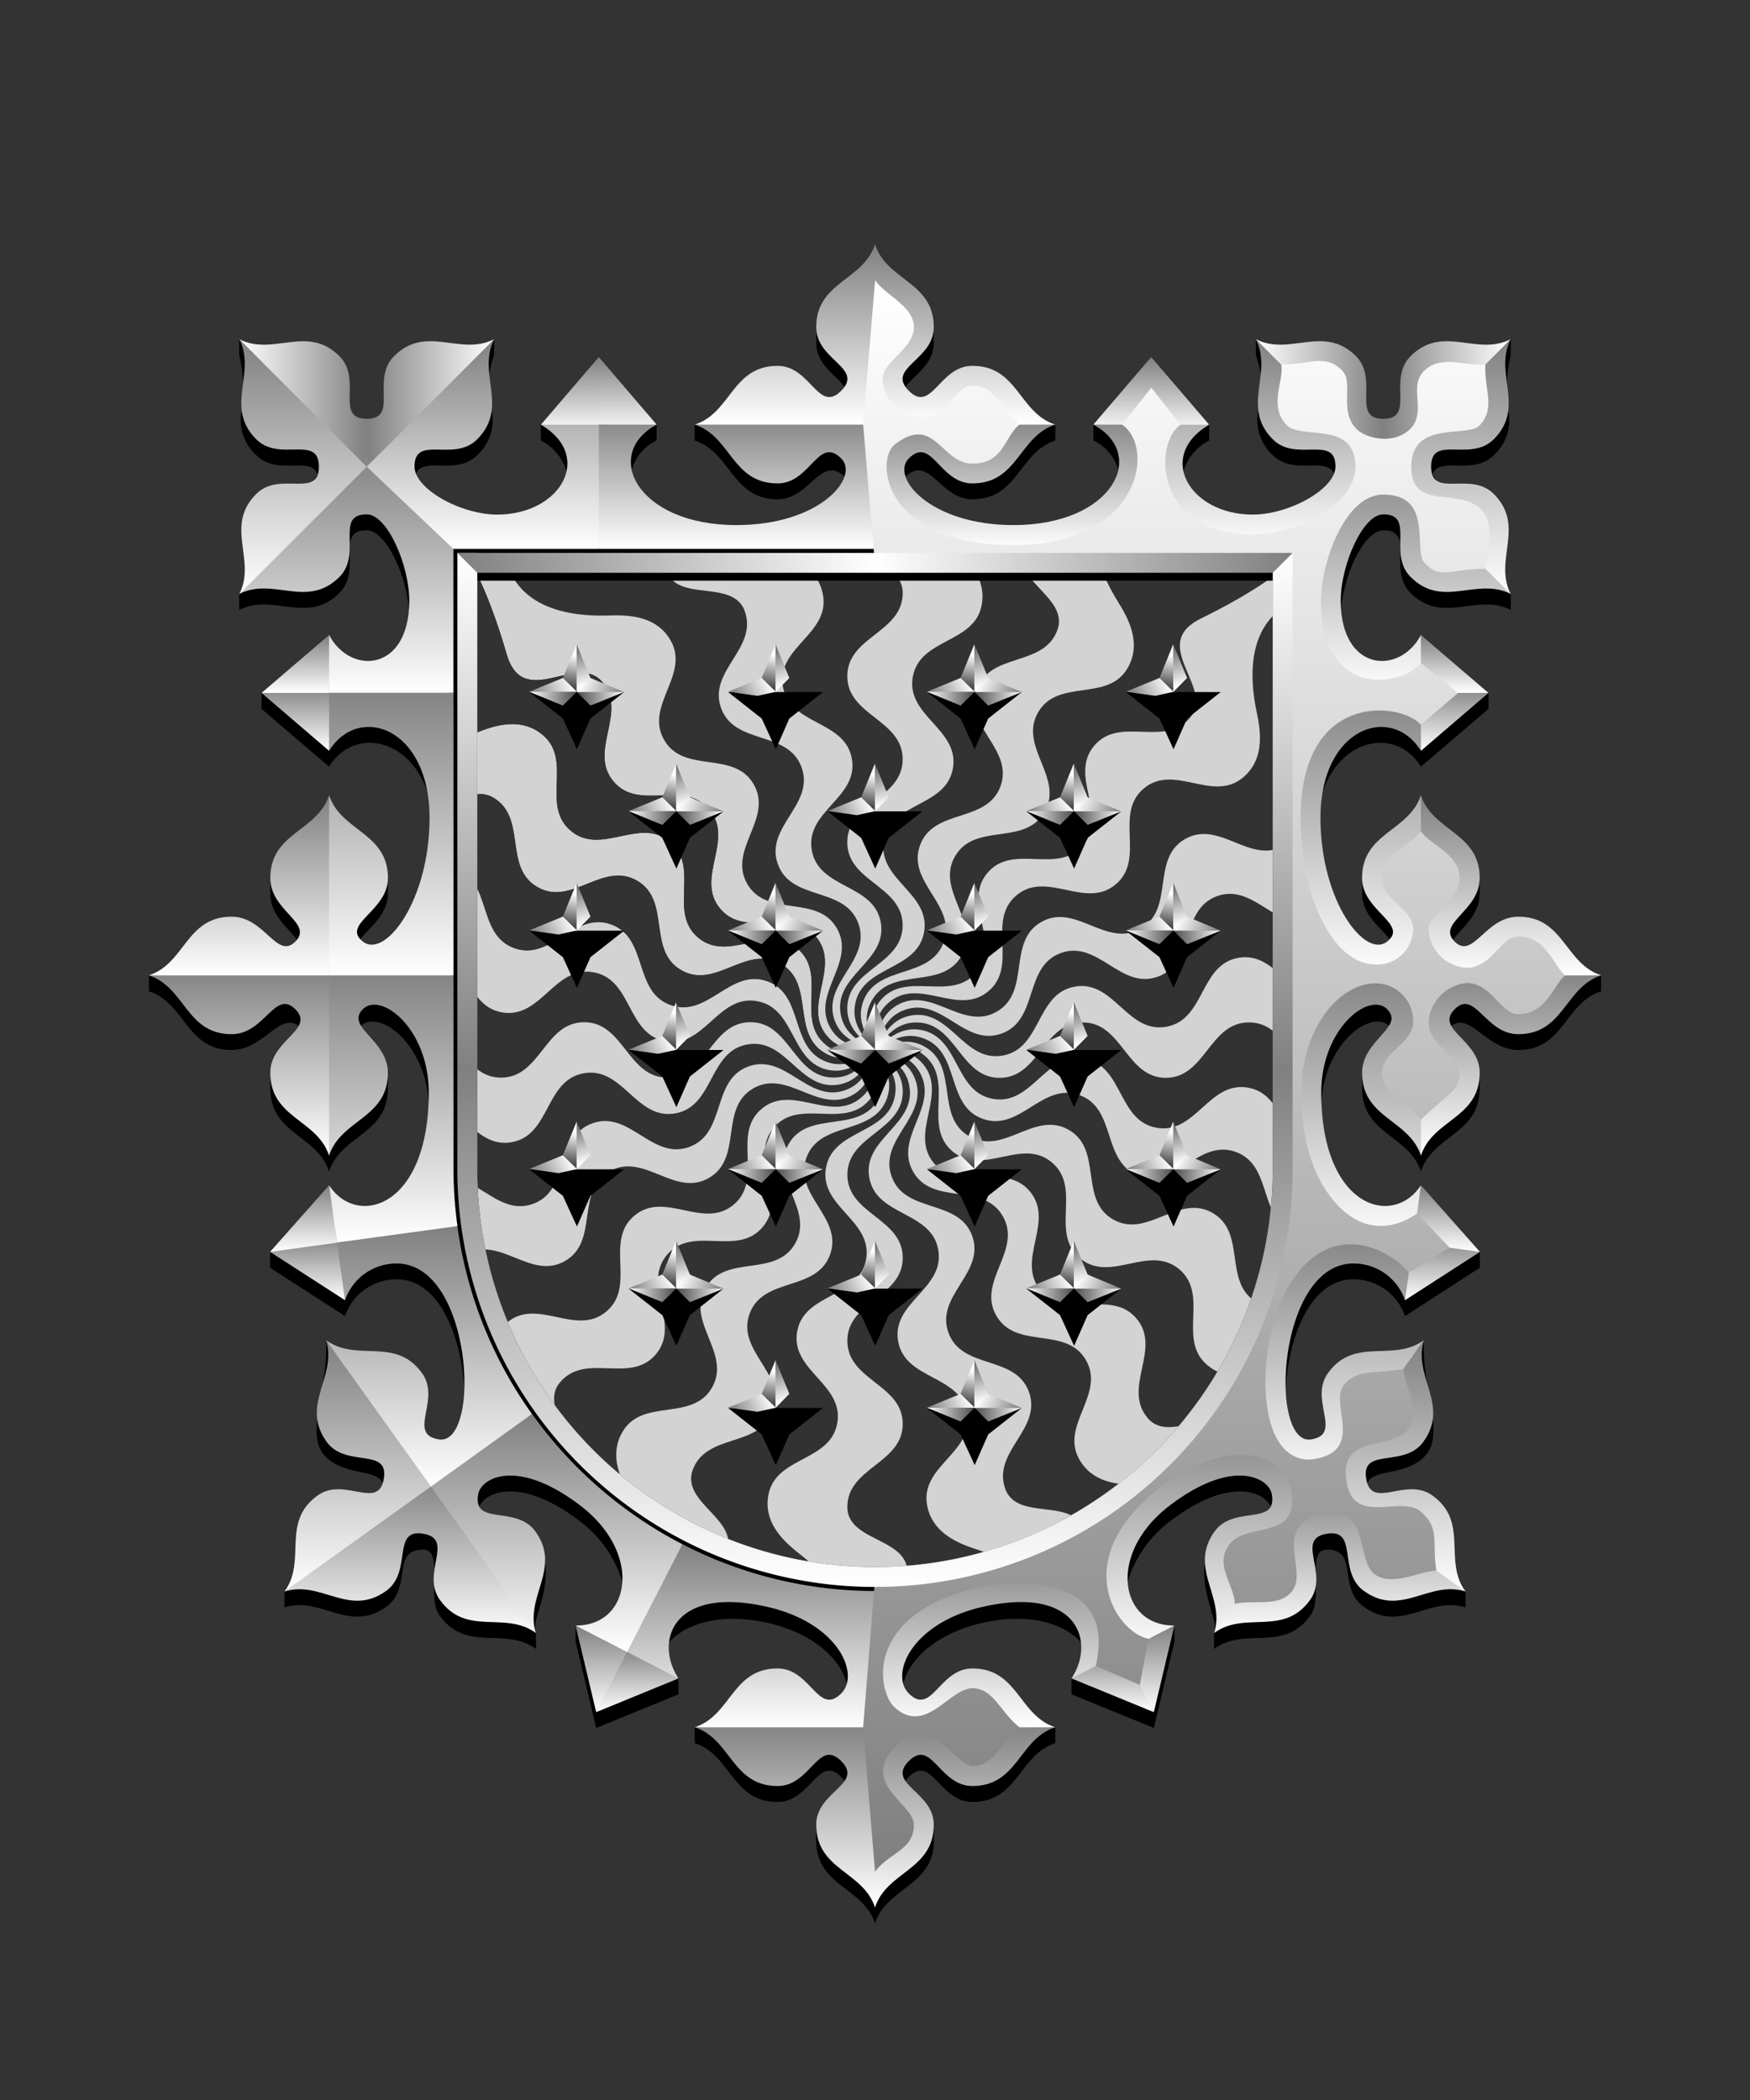
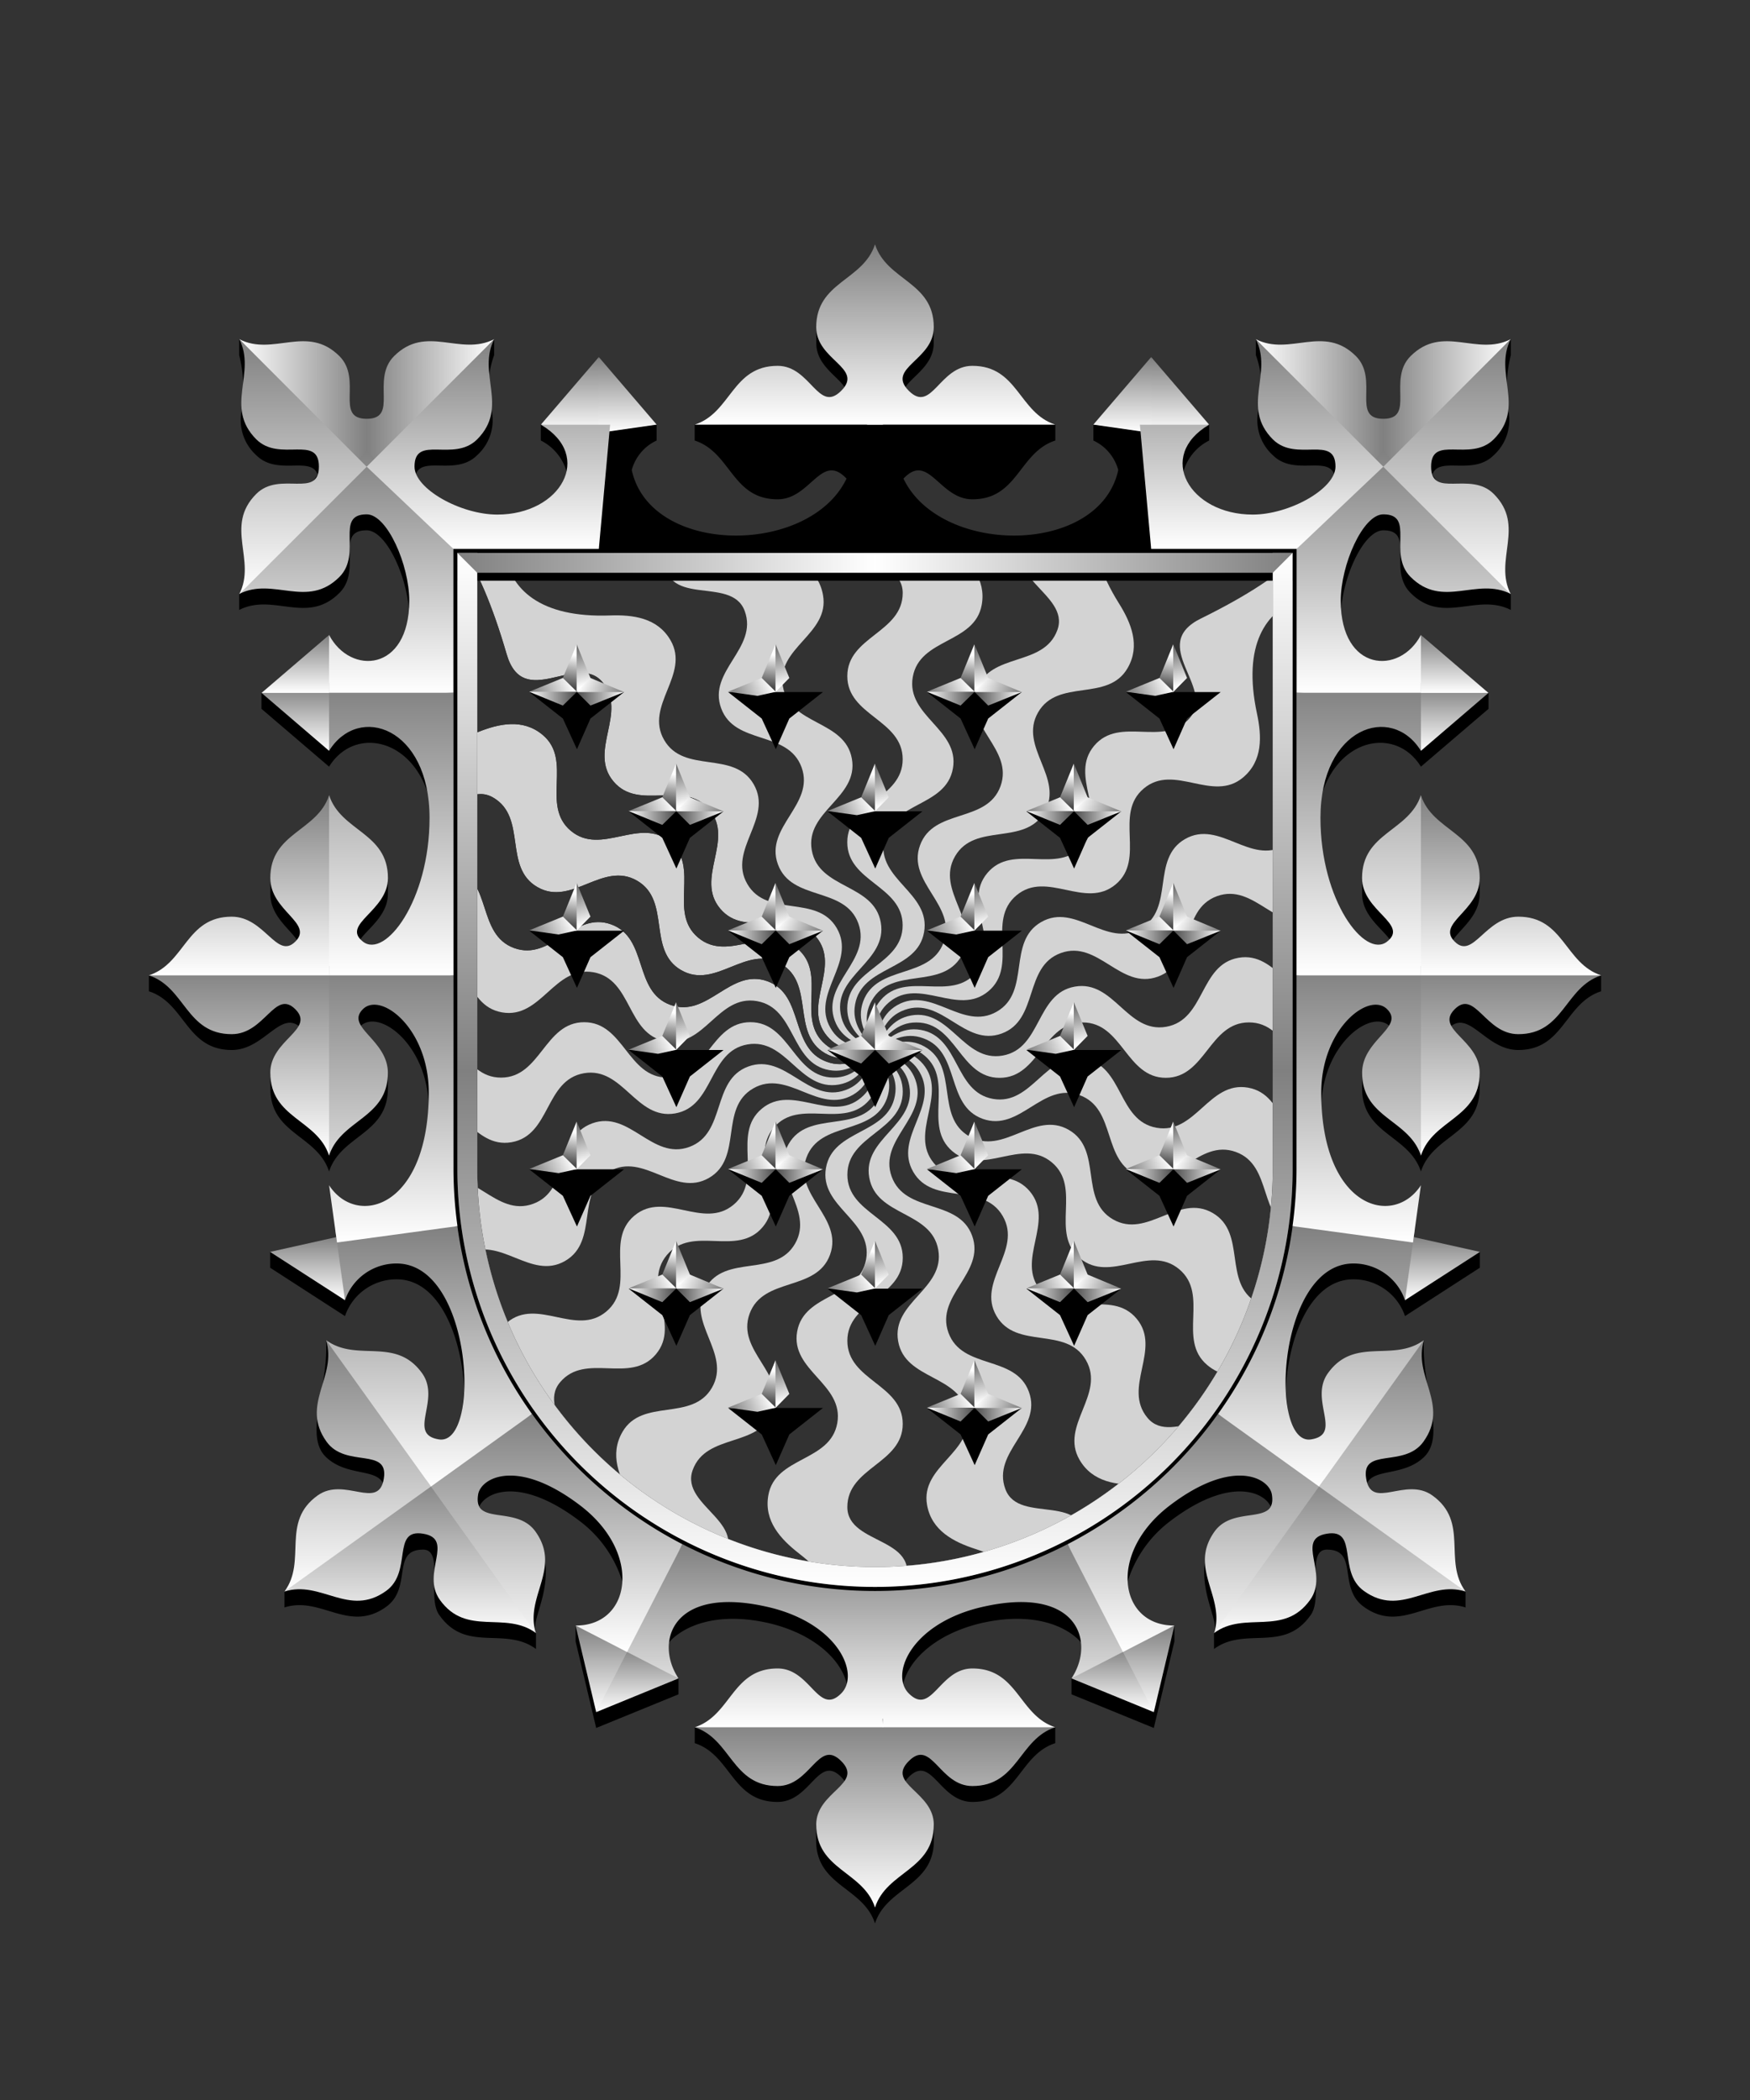
<svg xmlns="http://www.w3.org/2000/svg" xmlns:xlink="http://www.w3.org/1999/xlink" viewBox="0 0 220 264">
  <rect x="0" y="0" width="220" height="264" fill="#333333" stroke="none" />
  <symbol id="fi216-a" viewBox="-43.78 -28.69 67.05 68.02">
    <path d="M23.26-28.26c-2.21-.08-4.42-.15-6.03 1.76-3.21 3.83 1.83 8.65-1.38 12.48s-8.84-.3-12.05 3.53S5.64-1.85 2.43 1.98c-3.22 3.83-8.84-.3-12.05 3.53s1.83 8.65-1.38 12.48-9.96-3.67-12.05 3.53c-14.55 50.21-36.38-23.08-3.68-9.84 2.69 1.09 5.72 1.77 8.22-.33 3.83-3.21-.3-8.84 3.53-12.05 3.83-3.21 8.65 1.83 12.48-1.38s-.3-8.84 3.53-12.05 8.65 1.83 12.48-1.38-.3-8.84 3.53-12.05c1.9-1.62 4.06-1.16 6.22-.7" fill="#323232" />
  </symbol>
  <symbol id="fi216-b" viewBox="-48.26 -30.89 82.02 69.36">
    <use height="68.02" overflow="visible" transform="translate(10.49 -.852)" width="67.05" x="-43.78" xlink:href="#fi216-a" y="-28.69" />
    <use height="68.02" overflow="visible" transform="rotate(19.999 30.923 1.061)" width="67.05" x="-43.78" xlink:href="#fi216-a" y="-28.69" />
  </symbol>
  <symbol id="fi216-e" viewBox="-51.33 -53.38 89.81 102.63">
    <use height="69.36" overflow="visible" transform="translate(4.726 10.777)" width="82.02" x="-48.26" xlink:href="#fi216-b" y="-30.89" />
    <use height="69.36" overflow="visible" transform="rotate(40.002 21.31 -17.23)" width="82.02" x="-48.26" xlink:href="#fi216-b" y="-30.89" />
  </symbol>
  <path d="M60 72v75a50 50 0 0 0 50 50 50 50 0 0 0 50-50V72Z" fill="#d3d3d3" />
  <defs>
    <path d="M60 72v75c0 27.61 22.38 50 49.99 50h.01c27.61 0 50-22.38 50-49.99V72H60z" id="fi216-c" />
  </defs>
  <clipPath id="fi216-d">
    <use overflow="visible" xlink:href="#fi216-c" />
  </clipPath>
  <g clip-path="url(#fi216-d)">
    <use height="102.63" overflow="visible" transform="matrix(1 0 0 -1 71.522 113.667)" width="89.81" x="-51.33" xlink:href="#fi216-e" y="-53.38" />
    <use height="102.63" overflow="visible" transform="scale(1 -1) rotate(80.003 141.968 -32.551)" width="89.81" x="-51.33" xlink:href="#fi216-e" y="-53.38" />
    <use height="102.63" overflow="visible" transform="scale(-1 1) rotate(-19.999 390.56 477.889)" width="89.81" x="-51.33" xlink:href="#fi216-e" y="-53.38" />
    <use height="102.63" overflow="visible" transform="scale(-1 1) rotate(60 -165.958 -71.756)" width="89.81" x="-51.33" xlink:href="#fi216-e" y="-53.38" />
    <use height="102.63" overflow="visible" transform="scale(1 -1) rotate(-40.002 -81.904 -173.416)" width="89.81" x="-51.33" xlink:href="#fi216-e" y="-53.38" />
  </g>
  <defs>
    <linearGradient gradientUnits="userSpaceOnUse" id="h113-a" x1="-.16" x2="2.82" y1="-1.28" y2="5.42">
      <stop offset="0" stop-color="#4b4b4b" />
      <stop offset="1" stop-color="#fff" />
    </linearGradient>
    <linearGradient gradientTransform="matrix(1 0 0 -1 0 16389.97)" id="h113-d" x1=".87" x2=".87" xlink:href="#h113-a" y1="16384" y2="16389.96" />
    <linearGradient gradientTransform="matrix(0 -1 -1 0 8170.06 8159.54)" id="h113-e" x1="8151.68" x2="8154.66" xlink:href="#h113-a" y1="8156.84" y2="8163.54" />
    <linearGradient gradientTransform="rotate(-90 -33.81 8193.35)" id="h113-h" x1="8152.71" x2="8152.71" xlink:href="#h113-a" y1="8233.12" y2="8239.09" />
    <linearGradient id="h113-b" x1="1.2" x2="2.8" xlink:href="#h113-a" y1="-.61" y2="5.28" />
    <linearGradient id="h113-c" x1=".94" x2="1.61" xlink:href="#h113-a" y1="5.32" y2="1.3" />
    <symbol id="h113-f" viewBox="0 0 3.62 5.97">
      <path d="m1.89 0-.52 3.69L1.88 6l1.74-1.77Z" fill="url(#h113-b)" />
      <path d="M1.88 0 0 4.6 1.88 6Z" fill="url(#h113-c)" />
    </symbol>
    <symbol id="h113-g" viewBox="0 0 3.47 5.97">
      <path d="m1.74 0-.52 3.69L1.73 6l1.74-1.77Z" fill="url(#h113-a)" />
      <path d="M1.73 0 0 4.23 1.73 6Z" fill="url(#h113-d)" />
    </symbol>
    <symbol id="h113-i" viewBox="0 0 11.93 13.21">
      <path d="m0 6 4.23 3.33L6 13.19l1.7-3.86L11.93 6Z" />
      <path d="m11.93 6-3.69.51L6 6l1.26-1.95Z" fill="url(#h113-e)" />
      <use height="5.97" transform="translate(4.08)" width="3.62" xlink:href="#h113-f" />
      <use height="5.97" transform="rotate(-90 3.85 3.85)" width="3.47" xlink:href="#h113-g" />
      <use height="5.97" transform="rotate(180 3.92 5.97)" width="3.62" xlink:href="#h113-f" />
      <path d="M11.93 6 7.7 7.7 6 6Z" fill="url(#h113-h)" />
    </symbol>
  </defs>
  <use height="13.21" transform="translate(66.53 81)" width="11.93" xlink:href="#h113-i" />
  <use height="13.21" transform="translate(91.53 81)" width="11.93" xlink:href="#h113-i" />
  <use height="13.21" transform="translate(116.53 81)" width="11.93" xlink:href="#h113-i" />
  <use height="13.21" transform="translate(141.53 81)" width="11.93" xlink:href="#h113-i" />
  <use height="13.21" transform="translate(79.03 96)" width="11.93" xlink:href="#h113-i" />
  <use height="13.21" transform="translate(104.03 96)" width="11.93" xlink:href="#h113-i" />
  <use height="13.21" transform="translate(129.03 96)" width="11.93" xlink:href="#h113-i" />
  <use height="13.21" transform="translate(79.03 126)" width="11.93" xlink:href="#h113-i" />
  <use height="13.21" transform="translate(104.03 126)" width="11.93" xlink:href="#h113-i" />
  <use height="13.21" transform="translate(129.03 126)" width="11.93" xlink:href="#h113-i" />
  <use height="13.21" transform="translate(79.03 156)" width="11.93" xlink:href="#h113-i" />
  <use height="13.21" transform="translate(104.03 156)" width="11.93" xlink:href="#h113-i" />
  <use height="13.21" transform="translate(129.03 156)" width="11.93" xlink:href="#h113-i" />
  <use height="13.21" transform="translate(66.53 111)" width="11.93" xlink:href="#h113-i" />
  <use height="13.21" transform="translate(91.53 111)" width="11.93" xlink:href="#h113-i" />
  <use height="13.21" transform="translate(116.53 111)" width="11.93" xlink:href="#h113-i" />
  <use height="13.21" transform="translate(141.53 111)" width="11.93" xlink:href="#h113-i" />
  <use height="13.21" transform="translate(66.53 141)" width="11.93" xlink:href="#h113-i" />
  <use height="13.21" transform="translate(91.53 141)" width="11.93" xlink:href="#h113-i" />
  <use height="13.21" transform="translate(116.53 141)" width="11.93" xlink:href="#h113-i" />
  <use height="13.21" transform="translate(141.53 141)" width="11.93" xlink:href="#h113-i" />
  <use height="13.21" transform="translate(91.53 171)" width="11.93" xlink:href="#h113-i" />
  <use height="13.21" transform="translate(116.53 171)" width="11.93" xlink:href="#h113-i" />
  <defs>
    <linearGradient id="fr3-a" x1="0" x2="0" y1="0" y2="1">
      <stop offset="0" stop-color="gray" />
      <stop offset="1" stop-color="#fff" />
    </linearGradient>
    <linearGradient gradientUnits="userSpaceOnUse" id="fr3-b" x1="48.87" x2="80.92" y1="20.8" y2="20.8">
      <stop offset="0" stop-color="#fff" />
      <stop offset=".5" stop-color="gray" />
      <stop offset="1" stop-color="#fff" />
    </linearGradient>
    <linearGradient id="fr3-c" x1="0" x2="0" xlink:href="#fr3-a" y1="1" y2="0" />
    <linearGradient id="fr3-g" x1="110" x2="110" xlink:href="#fr3-b" y1="199.5" y2="69.76" />
    <linearGradient gradientUnits="userSpaceOnUse" id="fr3-h" x1="57.5" x2="162.5" y1="70.76" y2="70.76">
      <stop offset="0" stop-color="gray" />
      <stop offset=".5" stop-color="#fff" />
      <stop offset="1" stop-color="gray" />
    </linearGradient>
    <symbol id="fr3-d" viewBox="0 0 92.61 200.66">
      <path d="M53.82 31.86v74a52.56 52.56 0 0 1-52.5 52.5L0 176l1.32 24.66c1.49-4.58 7.4-4.68 7.4-10.42v-2s-6.04-3.1-3.15-5.99 3.84 3.14 8 3.14c5.74 0 5.83-5.9 10.41-7.39v-2H2.75l2.13-5.49c.63-2.7 3.61-5.98 9.3-7.48 8.54-2.15 13.72 1.35 14.32 4.77l-2.48 2.06v2l10.35 4.23 2.59-10.88v-2c-3.33.03-5.87-1.17-6.26-4.03a15.14 15.14 0 0 1 5.7-9.07c7.33-5.59 11.76-3.8 12.66-1.87-.96 1.74-7.12 3.54-7.12 3.54-3.18 5.73.88 10.63 0 12.38v2c3.88-2.86 8.73.5 12.08-4.17 1.75-2.14-.6-8.32 2.1-8.32 4.09 0 1.29 4.79 4.67 7.2 4.67 3.35 8.18-1.4 12.77.07v-2s-13.68-4.76-12.36-13.65c.9-1.82 4.52-.84 7.08-3.2 2.95-2.72-.33-8.81.06-14.78-3.88 2.87-15.8 17.38-15.8 17.38a107.92 107.92 0 0 1-1.58-11.06c.26-6.3 2.96-13.94 8.49-13.94a6.83 6.83 0 0 1 6.5 4.62l9.41-6.08v-2s-19.91.82-19.91-18.66c.3-7.66 6.56-12.2 8.76-9.5.06.08-3.65 5.64-3.65 5.64v2c0 5.75 5.9 5.84 7.39 10.43 1.48-4.59 7.38-4.68 7.38-10.43v-2l-3.9-5.58c2.55-2.55 4.6 2.73 8.75 2.73 5.75 0 5.84-5.9 10.42-7.38v-2s-17.8.97-18.59-4.48c.95-1.43 3.32-3.02 3.32-5.76v-2H62.56v2c0 2.66 2.43 4.29 3.45 5.7-.25 1.31-9.21 5.56-9.21-14.06.42-10.74 9.55-13.46 13.15-7.64l8.5-7.27v-2S59.93 48 59.93 35.34c.37-4.38 2.92-9.81 5.3-9.81 1.7 0 2.06.86 2.12 2.08l.02.34c.02 1.67-.32 3.85 1.28 5.45 4.06 4.06 8.3-.05 12.6 2.14v-2l-9.86-15.02c.83-2.4 5.07.21 7.71-2.43a5.96 5.96 0 0 0 1.83-5.66 17.69 17.69 0 0 1 .32-6.93v-2L65.22 17.53 49.2 1.5v2a11.66 11.66 0 0 1 .32 6.93 5.92 5.92 0 0 0 1.82 5.66c2.6 2.6 6.76.1 7.68 2.32 0 8.05-18.92 8.3-18.92-.29a6.3 6.3 0 0 1 3.23-3.88v-2H28.77v2a5.75 5.75 0 0 1 3.13 3.71c-2.35 10.8-22.35 10.8-27 1.08 3.17-3.38 4.5 2.6 8.66 2.6 5.75 0 5.84-5.9 10.43-7.39v-2c-11.16 0-16.88-.82-18.83-4.74C6.12 6.08 8.7 4.73 8.7 2V0H0l1.32 31.86Z" />
    </symbol>
    <symbol id="fr3-e" viewBox="0 0 92.29 209.08">
      <path d="m35.72 14.17-1.09 9.68L43 22.66l-7.28-8.49z" fill="url(#fr3-a)" />
      <path d="M80.92 11.92c-4.29 2.2-8.53-1.92-12.6 2.14-2.93 2.94.66 7.87-3.42 7.87s-.5-4.93-3.43-7.87c-4.06-4.06-8.3.05-12.6-2.14L64.9 29.69Z" fill="url(#fr3-b)" />
      <path d="m28.45 22.66 7.27 1.04v-9.53l-7.27 8.49z" fill="url(#fr3-a)" />
      <path d="M69.63 114.56c1.48-4.58 7.39-4.67 7.39-10.42 0-4.15-5.7-5.44-3.14-7.99s3.83 3.14 7.99 3.14c5.74 0 5.83-5.9 10.42-7.39l-23.84-1.19Z" fill="url(#fr3-a)" />
      <path d="M81.87 84.52c-4.16 0-5.67 5.46-8 3.13s3.15-3.83 3.15-7.98c0-5.75-5.91-5.84-7.4-10.43L68.26 91.9H92.3c-4.59-1.48-4.68-7.38-10.42-7.38Z" fill="url(#fr3-a)" />
      <path d="m69.63 63.67 8.49-7.28-9.38-1 .89 8.28z" fill="url(#fr3-a)" />
      <path d="m78.12 56.39-8.49-7.28-1.08 7.28h9.57z" fill="url(#fr3-a)" />
      <path d="M43.62 174.58c3.88-2.86 8.73.5 12.08-4.17 2.42-3.37-1.93-7.65 2.1-8.32s1.29 4.79 4.67 7.2c4.66 3.35 8.18-1.4 12.77.07l-18.62-14.73Z" fill="url(#fr3-a)" />
      <path d="m67.62 132.74 9.43-6.08-9.14-2.04-.29 8.12z" fill="url(#fr3-a)" />
-       <path d="m68.46 125.48 8.59 1.18-7.42-8.37-1.17 7.19z" fill="url(#fr3-a)" />
      <path d="M75.24 169.36c-2.86-3.88.5-8.73-4.17-12.08-3.37-2.41-7.65 1.93-8.32-2.1s4.79-1.29 7.2-4.66c3.35-4.67-1.4-8.19.07-12.78l-14.17 17.72Z" fill="url(#fr3-a)" />
      <path d="M1 209.08c1.48-4.58 7.39-4.68 7.39-10.42 0-4.15-6.03-5.1-3.14-7.99s3.83 3.14 7.99 3.14c5.74 0 5.84-5.9 10.42-7.39L0 185.36Z" fill="url(#fr3-a)" />
      <path d="m25.7 180.28 10.35 4.24-3.67-8.3-6.68 4.06z" fill="url(#fr3-a)" />
      <path d="m36.05 184.52 2.59-10.89-6.71 2.86 4.12 8.03z" fill="url(#fr3-a)" />
      <path d="m1 169.29-1 17.13h23.66c-4.59-1.48-4.68-7.39-10.42-7.39-4.16 0-5.1 6.03-7.99 3.14-2.34-2.34.17-8.5 8.6-10.72 12.54-3.16 14.97 4.13 11.85 8.83l7.23-3.72-7.73-13.15A52.67 52.67 0 0 1 1 169.29Z" fill="url(#fr3-a)" />
      <path d="m57.45 155.28-13.34-8.24a53.35 53.35 0 0 1-18.9 16.37l6.96 13.55 6.47-3.33c-6.92.06-8.51-9.06-.57-15.1s12.48-3.45 12.82-1.38c.67 4.03-4.78 1.29-7.2 4.66-3.34 4.67 1.4 8.19-.06 12.78Z" fill="url(#fr3-a)" />
      <path d="M57.94 141.91c-2.42 3.38 1.93 7.66-2.1 8.32-5.38.9-4.3-22.11 5.3-22.11a6.83 6.83 0 0 1 6.49 4.62l1.24-8.97-15.37-.34a52.7 52.7 0 0 1-9.38 23.61l12.7 9.12 13.2-18.42c-3.88 2.87-8.73-.5-12.08 4.17Z" fill="url(#fr3-a)" />
      <path d="M69.63 118.28c-3.49 5.38-12.53 2.87-12.53-11.66 0-8.05 6.02-12.72 8.28-10.47s-3.14 3.84-3.14 8c0 5.74 5.9 5.83 7.39 10.41V90.72L53.99 91.9v24.38a53.23 53.23 0 0 1-.5 7.14l15.14 2.06Z" fill="url(#fr3-a)" />
      <path d="M69.63 63.66v-8.55l-15.64 1.28V91.9h15.64V69.24c-1.49 4.59-7.4 4.68-7.4 10.43 0 4.15 5.93 5.78 3.15 7.98S57 82.53 57 72.1c0-11.42 8.93-14.4 12.63-8.43Z" fill="url(#fr3-a)" />
      <path d="M64.9 25.88 54 38.27v18.1h15.63V49.1c-2.65 5.08-10.08 4.69-10.08-4.31 0-4.5 2.78-10.85 5.35-10.85 4.08 0 .5 4.93 3.43 7.87 4.06 4.06 8.3-.05 12.6 2.14Z" fill="url(#fr3-a)" />
      <path d="M80.92 43.97c-2.2-4.3 1.92-8.54-2.14-12.6-2.94-2.94-7.87.66-7.87-3.43s4.93-.5 7.87-3.43c4.06-4.06-.05-8.3 2.14-12.6L64.9 27.96Z" fill="url(#fr3-a)" />
      <path d="M48.87 11.92c2.2 4.29-1.91 8.53 2.15 12.6 2.94 2.93 7.87-.66 7.87 3.42 0 2.8-5.79 6.03-10.41 6.03-7.97 0-12.18-7.36-5.48-11.3h-8.7l1.42 15.62H54l10.9-10.34Z" fill="url(#fr3-a)" />
-       <path d="M35.72 38.29V22.66h-7.27c6.87 3.7 2.5 12.63-10.03 12.63-10.54 0-15.51-6.04-13.17-8.38 2.89-2.89 3.84 3.14 7.99 3.14 5.74 0 5.84-5.9 10.42-7.39L0 21.14l1 17.15Z" fill="url(#fr3-a)" />
      <path d="M23.66 22.66c-4.59-1.48-4.68-7.39-10.42-7.39-4.16 0-5.1 6.03-7.99 3.14s3.14-3.83 3.14-7.99C8.39 4.68 2.49 4.6 1 0L0 22.66Z" fill="url(#fr3-a)" />
    </symbol>
    <symbol id="fr3-f" viewBox="0 0 88.27 200.06">
-       <path d="M82.35 82.5c-2.2 0-3.3 3.93-6.5 3.93a5.08 5.08 0 0 1-4.77-4.82C71.1 79.46 75 78.2 75 75.16s-4.07-4.4-4.89-5.92c-1.41 2-4.89 3.05-4.89 5.92s3.9 3.64 3.93 6.45a4.55 4.55 0 0 1-4.63 4.42C58.8 86.03 55 77 55 67.6c0-16.04 12.63-14.56 15.12-11.72l4.66-3.99-4.66-3.79c-2.67 3.21-12.57 4.3-12.57-7.8 0-4.7 2.98-13.35 7.84-13.35 6.39 0 3.7 7.05 5.2 8.6 2.01 2.09 3 .76 7.64.73.01-1.4 1.57-5.64-.72-7.64-2.9-2.53-8.6.3-8.6-5.2 0-5.9 7.1-3.58 8.6-5.2 2.06-2.22.52-4.56.72-7.64-2.67.21-5.5-1.25-7.64.73s.33 5.17-1.79 7.34c-1.97 2-5.51 1.32-6.8 0-2.24-2.27-.27-5.8-1.8-7.34-2.13-2.15-4.16-.69-7.64-.73.37 2.1-1.66 5.24.72 7.64 1.83 1.84 8.6-.62 8.6 5.2 0 4.95-7.7 8.52-12.9 8.52-12.32 0-12.53-11.36-9.08-13.8l-3.68-4.65-3.66 4.65c4.24 2.92 2.25 15.13-13.64 15.13-16.5 0-17.42-10.74-14.94-12.64 5.02-3.87 5.79 2.4 9.76 2.4s4.02-3.42 5.9-4.89c-3.2-3.26-3.24-4.89-5.9-4.89-2.28 0-2.93 3.93-6.5 3.93a4.86 4.86 0 0 1-4.78-4.82c.02-2.15 3.92-3.81 3.92-6.46S2.91 1.98 1.5 0L0 18.15l1.49 17.63h51.5v76c0 28.95-22.56 51.5-51.5 51.5L0 181.9l1.49 18.15c1.94-2.48 4.88-2.7 4.88-5.9 0-2.64-6.75-5.1-2.4-9.77 4.38-4.7 7.77 2.41 9.75 2.41 2.79 0 3.65-2.98 5.92-4.89-2.4-1.9-3.25-4.89-5.92-4.89-2.89 0-5.81 5.92-9.75 2.41-2.1-1.87-4-11.28 9.76-14.91 3.85-1.02 18.36-2.67 15.51 9.69l5.54 2.38 1.09-5.8c-3.95-.73-10.14-9.78 1.17-18.76 8.73-6.93 16.02-4.54 16.8.2 1.01 6.15-5.4 3.93-7.64 6.53s.43 5.1.53 7.65c2.32-.6 6 .6 7.42-1.96 1.48-2.67-2.67-8.07 3.73-9.33 5.97-1.18 3.95 5.9 6.53 7.64 2.19 1.48 5.64-.5 7.65-.53-.57-3.64.5-5.29-1.96-7.42s-8.4 1.87-9.33-3.73c-1-6.03 5.36-3.93 7.64-6.53 1.86-2.13.03-4.41-.53-7.65-3.64.57-5.8 0-7.42 1.96-1.92 2.32 2.7 8.27-3.73 9.33-.25.05-2.88.63-4.67-2.46-2.44-4.23-1.81-13.85 1.47-19.3 5.35-8.92 13.03-4.26 15.06-1.67l5.14-3.13-4.1-4.3c-2.11 1.53-7.1 3.6-11.47-2.94-2-3-3.07-7.25-3.07-12.27 0-7.7 4.51-13.72 9.4-13.72a4.75 4.75 0 0 1 4.66 4.78c0 2.82-3.92 3.77-3.92 6.46s3.02 3.63 4.89 5.91c3.25-3.21 4.88-3.58 4.88-5.92s-3.92-3.14-3.92-6.45a5.33 5.33 0 0 1 4.78-4.82c3.14 0 4.3 3.92 6.5 3.92 3.55 0 4.46-3.75 5.9-4.88-1.44-1.14-2.35-4.9-5.9-4.9Z" fill="url(#fr3-c)" />
-     </symbol>
+       </symbol>
  </defs>
  <use height="200.66" transform="translate(108.68 41.14)" width="92.61" xlink:href="#fr3-d" />
  <use height="200.66" transform="matrix(-1 0 0 1 111.32 41.14)" width="92.61" xlink:href="#fr3-d" />
  <path d="M0 0h220v264H0z" fill="none" />
  <use height="209.08" transform="translate(109 30.72)" width="92.29" xlink:href="#fr3-e" />
  <use height="209.08" transform="matrix(-1 0 0 1 111 30.72)" width="92.29" xlink:href="#fr3-e" />
  <use height="200.06" transform="translate(108.51 35.23)" width="88.27" xlink:href="#fr3-f" />
  <use height="200.06" transform="matrix(-1 0 0 1 111.49 35.23)" width="88.27" xlink:href="#fr3-f" />
  <path d="M160 72v75a50 50 0 0 1-100 0V72Z" fill="none" />
  <path d="M161.25,69.508V147a51.25,51.25,0,0,1-102.5,0V69.508" fill="none" stroke="url(#fr3-g)" stroke-width="2.5" />
  <path d="M160 72.01H60l-2.5-2.5h105l-2.5 2.5z" fill="url(#fr3-h)" />
</svg>